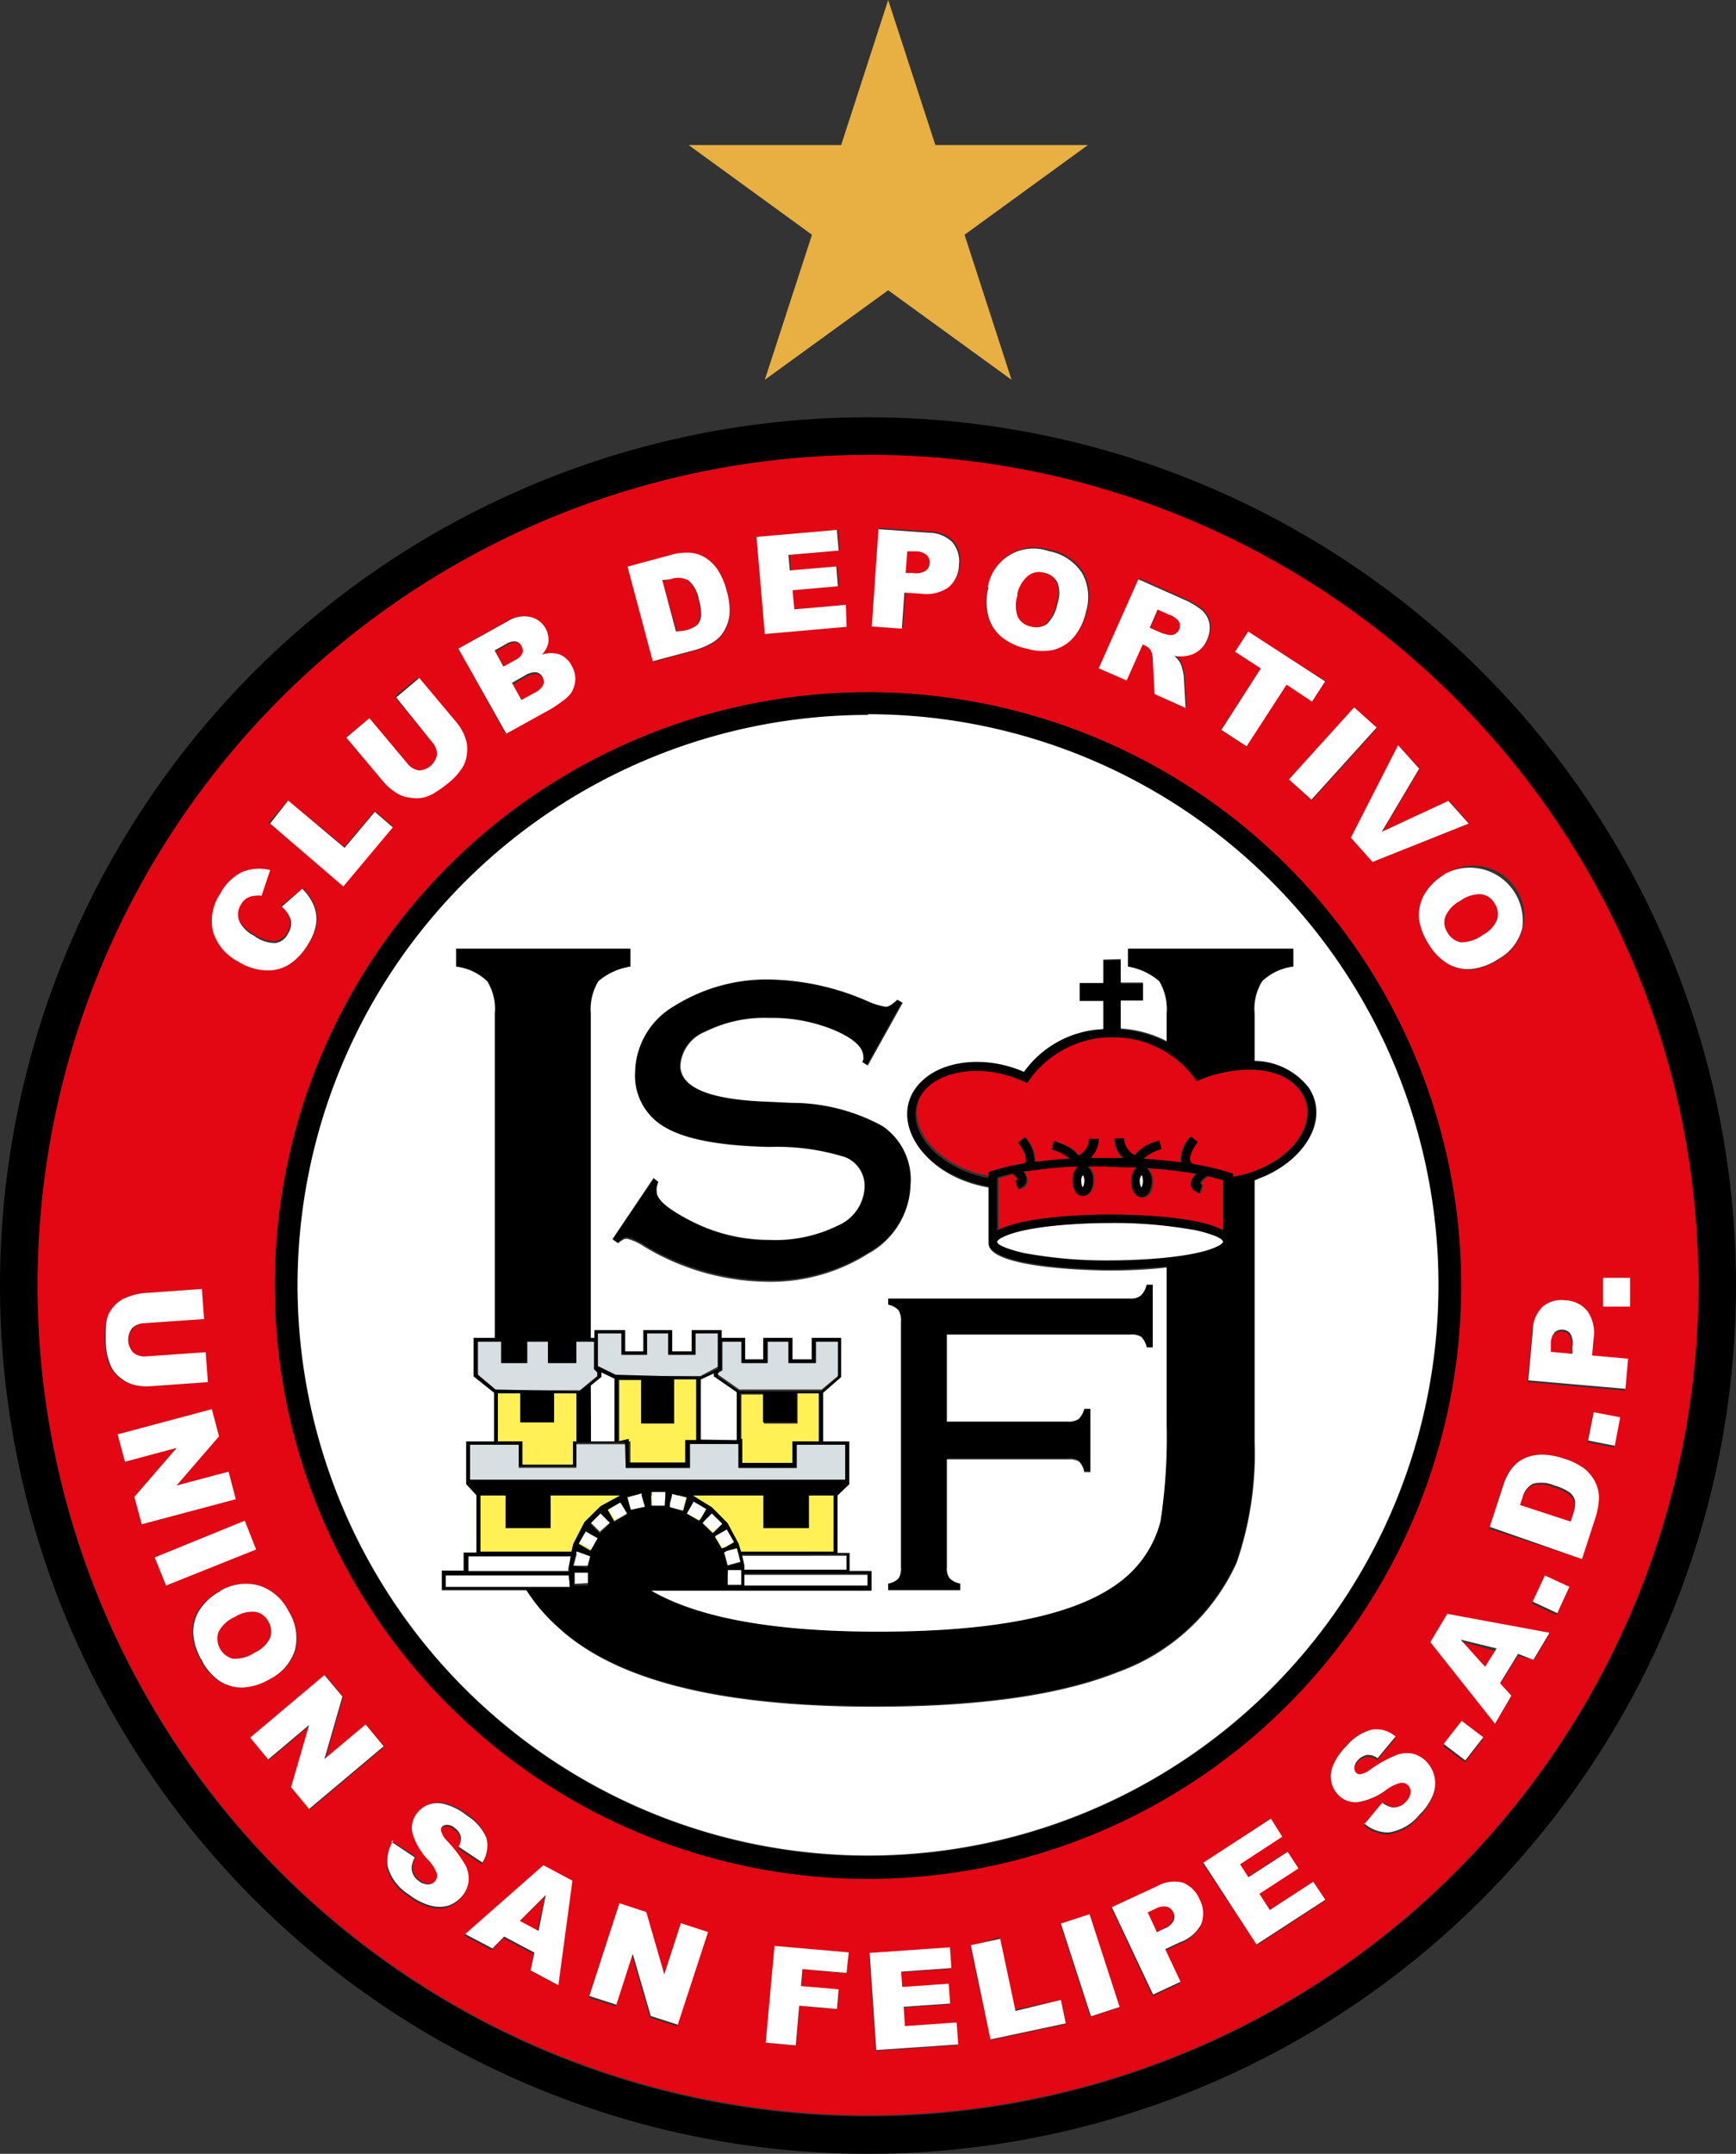
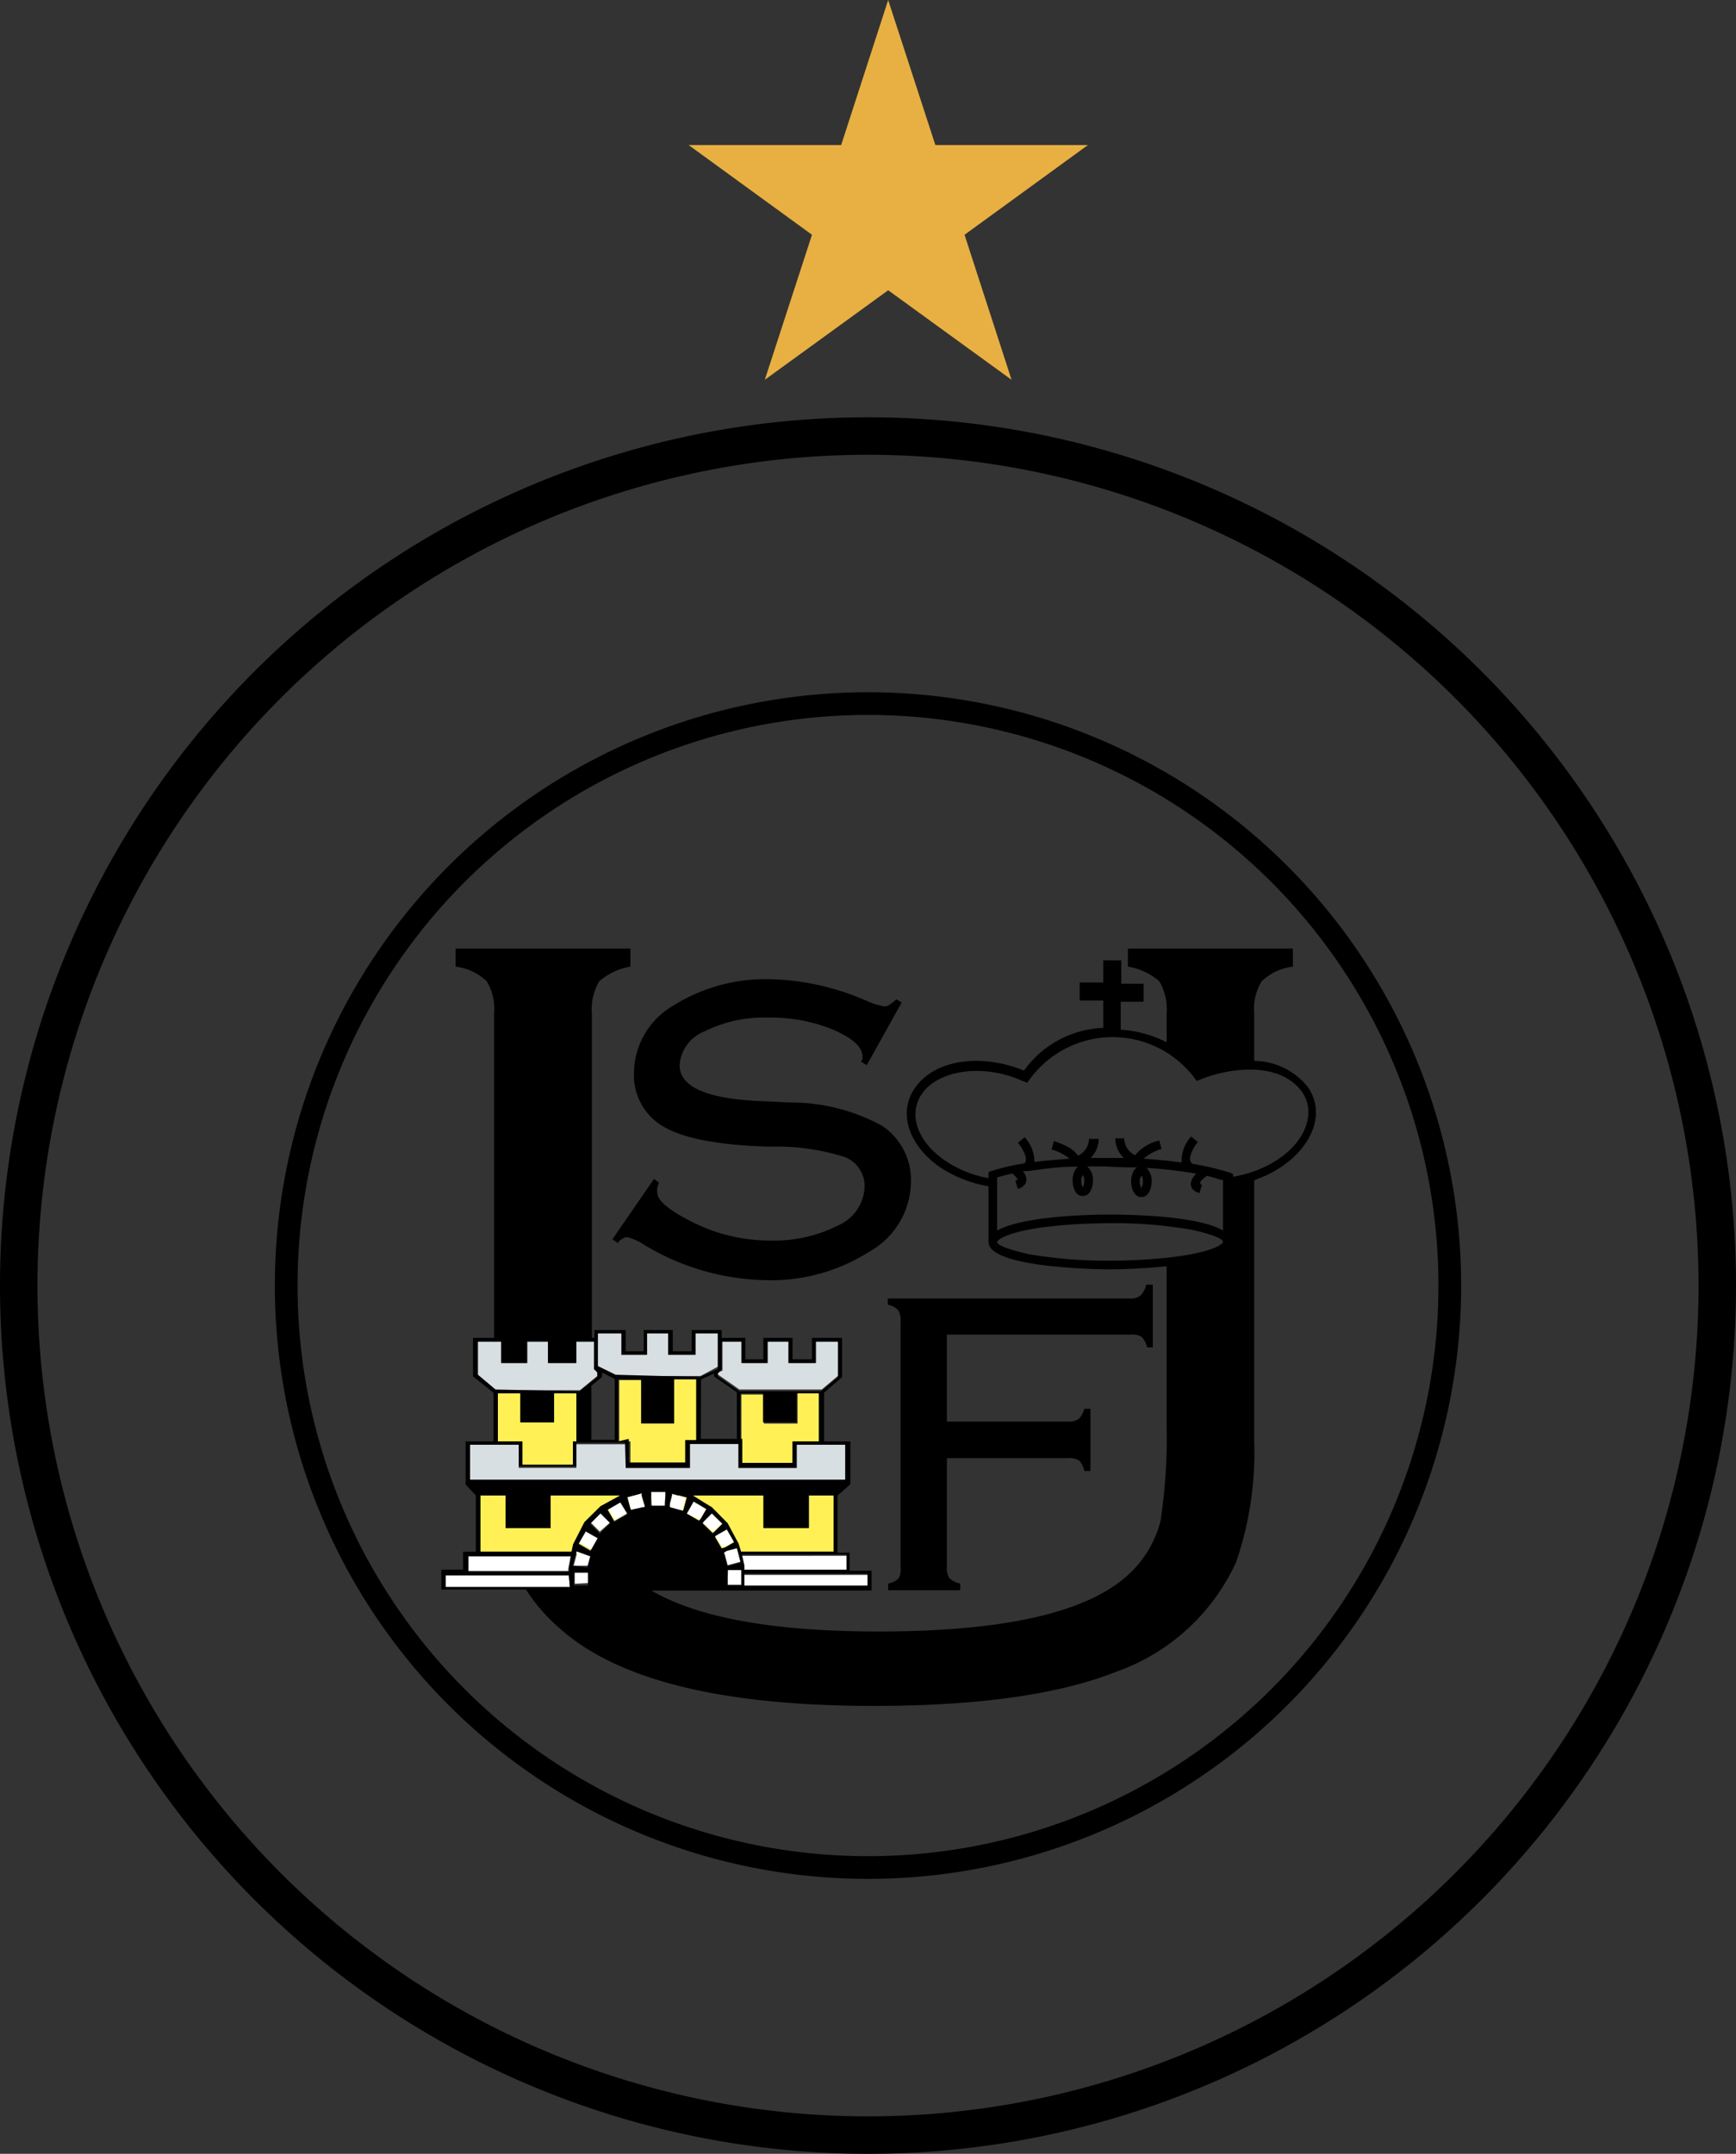
<svg xmlns="http://www.w3.org/2000/svg" viewBox="0 0 96.38 119.54">
  <rect x="0" y="0" width="96.38" height="119.54" fill="#333333" stroke="none" />
  <defs>
    <style>.cls-1{fill:#fff155;}.cls-2{fill:#d8dfe3;}.cls-3{fill:#e30613;}.cls-4{fill:#fff;}.cls-5{fill:#e8b042;}</style>
  </defs>
  <g id="Capa_2" data-name="Capa 2">
    <g id="Capa_1-2" data-name="Capa 1">
      <path class="cls-1" d="M26.67,83h1.4v1.81h2.5V83h3.87l-1.1.6-.89.88-.63,1.23-.08.41H26.67Zm8.49,0h.46l.17.63-.8.17-.19-.7Zm1,0h.82v.43l0,.12h-.79Zm1.16,0h.43l.39.11-.2.74-.74-.2v-.19Zm1.16,0h3.94v1.81h2.5V83h1.4v3.12H41.14L41,85.67l-.63-1.11-.88-.89ZM41,86.24h-.79l0-.06.17-.1.56-.15Zm-1,0H33l0-.09.45-.91.56-.56,1.08-.63.93-.27.8,0,1,.28,1,.57.6.6.52.91Zm-7.4,0H32l0-.14ZM35,80h-.62v-3.4H35.6V79h1.82V76.55h1.27v3.38h-.61v1.33H35Zm6.16,0v-2.6h1.25v1.61h1.87V77.33h1.25V80H44v1.29h-2.8V79.93ZM27.64,80V77.33h1.25v1.61h1.87V77.33H32V80h-.19v1.31H29V80Zm6.8,3.34.35.6,0,.08-.69.4-.39-.67Zm-1.1.61.54.54L33.3,85l-.54-.54Zm-.82,1,.67.38-.41.72-.67-.39Zm7.21.29.6-.34.41.71-.49.28-.2.06-.38-.65Zm-.67-.79.46-.46.58.58-.51.5-.05,0L39,84.54Zm.14-.68-.32.55-.09.09L38.11,84l.38-.67Z" />
      <path class="cls-2" d="M34.74,80.16v1.31H38.3V80.14H41v1.33h3.23V80.18h2.7v1.95H26.1V80.18h2.7v1.29H32V80.16Zm-2.54-3H27.54l-1-.84V74.46h1.31v1.19h1.43V74.46h1.18v1.19h1.51V74.46h1V76l.21.1v.25Zm6.69-.79H34.2l-1-.49V74H34.5v1.19h1.42V74H37.1v1.19h1.51V74h1.25v1.85Zm1-.2.22-.1V74.46h1.09v1.19h1.43V74.46h1.17v1.19h1.51V74.46h1.25v1.87l-.94.79H41.05l-1.2-.84Z" />
-       <path class="cls-3" d="M87.26,75.24l-1.2-.11,0-.48a.92.92,0,0,1,.23-.62.6.6,0,0,1,.45-.13.53.53,0,0,1,.41.23,1.06,1.06,0,0,1,.11.7Zm-2.91,8.4.13-.4a1.18,1.18,0,0,1,.59-.79,1.81,1.81,0,0,1,1.2.1,2.54,2.54,0,0,1,.86.41.82.82,0,0,1,.28.45,2,2,0,0,1-.12.75l-.13.39Zm-1.28,8-.61,1L81.1,91.1ZM64.2,107.22l-.51-1.1.43-.2a.9.9,0,0,1,.66-.11.66.66,0,0,1,.34.32.55.55,0,0,1,0,.47,1,1,0,0,1-.55.44Zm-34.38,0-1-.55,1.44-1.44ZM13,89.76a1.85,1.85,0,0,1,1.18-.3,1,1,0,0,1,.71.54,1.08,1.08,0,0,1,.1.9,1.7,1.7,0,0,1-.83.81,2,2,0,0,1-1.24.35,1,1,0,0,1-.71-.56,1,1,0,0,1-.09-.9,1.84,1.84,0,0,1,.88-.84M81.07,50a1.83,1.83,0,0,1,1.17-.37,1,1,0,0,1,.73.5,1.06,1.06,0,0,1,.15.9,1.66,1.66,0,0,1-.78.85,2.05,2.05,0,0,1-1.23.42,1.05,1.05,0,0,1-.74-.53,1,1,0,0,1-.13-.89,1.78,1.78,0,0,1,.83-.88M63.85,34.84l.45-1,.67.3a1,1,0,0,1,.52.38.52.52,0,0,1,0,.44.49.49,0,0,1-.23.24.45.45,0,0,1-.32.05,3.46,3.46,0,0,1-.43-.11ZM56.47,33a1.82,1.82,0,0,1,.58-1.07,1,1,0,0,1,.88-.15,1.05,1.05,0,0,1,.73.54,1.71,1.71,0,0,1,0,1.16,2.1,2.1,0,0,1-.59,1.15,1,1,0,0,1-.9.13,1,1,0,0,1-.72-.54,1.83,1.83,0,0,1,0-1.22m-6.18-1.2.09-1.21.48,0a.88.88,0,0,1,.62.23.54.54,0,0,1,.14.44.55.55,0,0,1-.22.42,1.11,1.11,0,0,1-.7.12Zm-13.49.46.4-.11a1.22,1.22,0,0,1,1,.06,1.82,1.82,0,0,1,.58,1.07,2.6,2.6,0,0,1,.12.94.84.84,0,0,1-.23.48A1.73,1.73,0,0,1,38,35l-.4.11ZM29,38.91,28.45,38l.74-.42a1,1,0,0,1,.61-.17.51.51,0,0,1,.34.25.52.52,0,0,1,.05.45,1,1,0,0,1-.46.43Zm-1-1.85-.49-.9.64-.36a.82.82,0,0,1,.53-.14.53.53,0,0,1,.37.66.77.77,0,0,1-.41.38Zm35,28a1.2,1.2,0,0,0-.12.55c0,.33.14.86.57.86s.57-.53.57-.86a1,1,0,0,0-.29-.76,22.75,22.75,0,0,1,2.76.33.86.86,0,0,0-.13.14.54.54,0,0,0,.31.93l.14-.46c-.19-.06-.1-.24.28-.5.43.1.73.18.89.23V68.3c-1.46-.85-5.78-.89-6.27-.89-1.48,0-4.65.12-6.1.8l-.17.09V65.39c.15,0,.43-.13.84-.22a1.12,1.12,0,0,1,.3.33.34.34,0,0,1-.13.07l.14.46c.64-.19.52-.66.28-1a2.86,2.86,0,0,0,.35-.06c.69-.1,1.59-.19,2.71-.24a.73.73,0,0,0-.18.22,1.24,1.24,0,0,0-.13.55c0,.33.15.86.57.86s.57-.53.57-.86a1,1,0,0,0-.32-.78c.33,0,.68,0,1,0,.62,0,1.19,0,1.72,0a.69.69,0,0,0-.21.24m-8,.32a6.32,6.32,0,0,1-1.51-.47c-2.23-1-3.07-2.91-2.2-4.19S54.56,59,56.78,60l.26.12a5.26,5.26,0,0,1,4.73-2.53A5.32,5.32,0,0,1,66.45,60c1.52-.69,4.54-1.19,5.78.64.87,1.29,0,3.18-2.19,4.2a6.63,6.63,0,0,1-1.66.49v-.17a14,14,0,0,0-2.22-.54c-.44-.24.15-1.07.27-1.22l-.37-.3a2,2,0,0,0-.53,1.44c-.61-.08-1.31-.16-2.11-.21a2.63,2.63,0,0,1,1-.54l-.13-.46a2.37,2.37,0,0,0-1.34.81,1.08,1.08,0,0,1-.61-.94h-.49a1.48,1.48,0,0,0,.48,1.09l-.94,0h-.91A1.51,1.51,0,0,0,61,63.21h-.48a1.06,1.06,0,0,1-.61.93,1.67,1.67,0,0,0-.67-.54,4.67,4.67,0,0,0-.68-.27l-.12.47a2.6,2.6,0,0,1,1,.52c-.75,0-1.39.1-1.95.17a1.92,1.92,0,0,0-.39-1.17,2.12,2.12,0,0,0-.15-.2l-.37.3c.18.23.6.87.36,1.15a11,11,0,0,0-2,.48Zm-6.69-40.1A46.11,46.11,0,1,1,2.08,71.35a46.11,46.11,0,0,1,46.11-46.1m0,13.17A32.93,32.93,0,1,0,81.12,71.35,32.93,32.93,0,0,0,48.19,38.42M84.81,76.71l5.39.47.15-1.67-2-.18.08-.91a2.12,2.12,0,0,0-.33-1.54,1.92,1.92,0,0,0-2.5-.26,1.88,1.88,0,0,0-.54,1.32Zm3.32,3.34,1.48.29.3-1.58-1.47-.28Zm-5.46,4.8,5.14,1.67.77-2.36a4.08,4.08,0,0,0,.17-1,1.89,1.89,0,0,0-.18-.85,2.27,2.27,0,0,0-.59-.77,3.72,3.72,0,0,0-1.22-.6,4.25,4.25,0,0,0-1-.2,2.46,2.46,0,0,0-1,.14,1.9,1.9,0,0,0-.78.54,2.91,2.91,0,0,0-.55,1.06ZM85.05,89l1.37.64.67-1.45-1.36-.64Zm-.79,2.9.9.23.9-1.5-5.68-1.05-.94,1.57L83,95.67l.88-1.46-.63-.69Zm-4.14,5,1.21.91,1-1.28-1.2-.9Zm-4.41,4.4a2,2,0,0,0,1.38.51,2.71,2.71,0,0,0,1.71-1,3.24,3.24,0,0,0,.74-1.09,1.78,1.78,0,0,0,.08-1,1.72,1.72,0,0,0-.49-.87,1.52,1.52,0,0,0-.73-.41,1.68,1.68,0,0,0-.9.08,7,7,0,0,0-1.44.8,1.21,1.21,0,0,1-.53.26.3.3,0,0,1-.25-.07.41.41,0,0,1-.11-.32.68.68,0,0,1,.21-.4.88.88,0,0,1,.51-.28.86.86,0,0,1,.57.18l1-1.2A1.62,1.62,0,0,0,76.15,96a2.68,2.68,0,0,0-1.38.87A3.46,3.46,0,0,0,74,98a1.59,1.59,0,0,0-.08.93,1.49,1.49,0,0,0,.39.72,1.33,1.33,0,0,0,1.08.38A3.53,3.53,0,0,0,77,99.33a2.21,2.21,0,0,1,.82-.4.54.54,0,0,1,.4.13.53.53,0,0,1,.14.41.83.83,0,0,1-.26.52.87.87,0,0,1-.75.3,1.12,1.12,0,0,1-.56-.26Zm-8.93,2.12,3,4.54,3.81-2.48-.66-1L70.46,106l-.58-.9,2.18-1.41-.6-.92-2.18,1.41-.47-.72,2.35-1.52-.63-1Zm-5.08,2.47,2.29,4.9,1.52-.71-.85-1.81.83-.39a2.12,2.12,0,0,0,1.17-1,1.66,1.66,0,0,0-.09-1.37,1.69,1.69,0,0,0-.93-.93,1.92,1.92,0,0,0-1.42.19Zm-2.83.91,1.67,5.15,1.59-.52-1.67-5.14Zm-5,1.2L55,113.23l4.19-.89L58.9,111l-2.56.54-.85-4Zm-5.62.43.37,5.4,4.55-.32-.09-1.22-2.87.2-.07-1.06,2.58-.19-.08-1.1-2.58.18-.06-.85,2.79-.2-.08-1.15ZM43,108l-.47,5.39,1.67.15.19-2.2,2.1.18.09-1.09-2.09-.18.08-.94,2.45.21.1-1.16Zm-8.65-2.28-1.67,5.15,1.5.48.91-2.82,1,3.45,1.5.48,1.68-5.14-1.51-.49-.92,2.84-1-3.46Zm-4.72,2.74-.18.92,1.54.82.75-5.73-1.61-.86-4.34,3.82,1.51.8.65-.66Zm-7.82-6.23a2.11,2.11,0,0,0-.33,1.44,2.7,2.7,0,0,0,1.2,1.58,3.38,3.38,0,0,0,1.18.6,1.83,1.83,0,0,0,1,0,1.78,1.78,0,0,0,.81-.59,1.61,1.61,0,0,0,.31-.77,1.81,1.81,0,0,0-.19-.9,7.36,7.36,0,0,0-1-1.32,1.17,1.17,0,0,1-.32-.5.27.27,0,0,1,0-.25.34.34,0,0,1,.3-.15.6.6,0,0,1,.42.16.73.73,0,0,1,.23,1.06l1.32.87A1.7,1.7,0,0,0,27,102a2.7,2.7,0,0,0-1-1.26,3.37,3.37,0,0,0-1.19-.63,1.54,1.54,0,0,0-.93,0,1.38,1.38,0,0,0-.67.49,1.31,1.31,0,0,0-.25,1.11,3.63,3.63,0,0,0,.86,1.47,2.08,2.08,0,0,1,.49.76.51.51,0,0,1-.08.41.5.5,0,0,1-.39.2.85.85,0,0,1-.54-.2.88.88,0,0,1-.39-.7,1.31,1.31,0,0,1,.18-.6ZM18.07,93l-4.14,3.47,1,1.21,2.27-1.91-1,3.45,1,1.21,4.14-3.48-1-1.21-2.29,1.92,1-3.47ZM12.22,88.3A3.13,3.13,0,0,0,11,89.39a2.32,2.32,0,0,0-.33,1.3,3.41,3.41,0,0,0,.48,1.47,3.06,3.06,0,0,0,1,1.15,2.3,2.3,0,0,0,1.27.35A3.3,3.3,0,0,0,15,93.18a2.73,2.73,0,0,0,1.42-1.62A2.8,2.8,0,0,0,16,89.39,2.74,2.74,0,0,0,14.38,88a2.78,2.78,0,0,0-2.16.35m1.37-3.9-5,2L9.21,88l5-2Zm-1.83-6.19L6.53,79.62l.41,1.51,2.87-.77L7.46,83.08l.41,1.53,5.22-1.4-.4-1.53-2.89.77,2.36-2.73Zm-.34-3.16-3.29.23a1,1,0,0,1-.71-.2,1.05,1.05,0,0,1-.09-1.35A1,1,0,0,1,8,73.44l3.29-.23-.12-1.67L8,71.77a3.23,3.23,0,0,0-.91.22,1.73,1.73,0,0,0-.59.39A2.06,2.06,0,0,0,6,73a2.26,2.26,0,0,0-.16.79,6.3,6.3,0,0,0,0,.87,3.42,3.42,0,0,0,.26,1.15,2,2,0,0,0,.5.64,2,2,0,0,0,.77.41,2.8,2.8,0,0,0,.92.09l3.21-.23ZM80.19,48.53a3.2,3.2,0,0,0-1.14,1.15A2.4,2.4,0,0,0,78.78,51a3.5,3.5,0,0,0,.56,1.43,3.08,3.08,0,0,0,1.08,1.1,2.26,2.26,0,0,0,1.29.28,3.34,3.34,0,0,0,1.49-.55,2.71,2.71,0,0,0,1.33-1.7,2.81,2.81,0,0,0-4.34-3m-2.55-7.17L75,46.5l1.21,1.34,5.36-2.13-1.13-1.26-3.7,1.72,2.08-3.51Zm-2.44-2.1-3.62,4,1.25,1.13,3.62-4Zm-5.88-4.21-.72,1.12L70,37.1l-2.22,3.42,1.4.91L71.43,38l1.43.93.73-1.12Zm-8.3,2,1.53.68.89-2,.13.06a.75.75,0,0,1,.33.28,1.27,1.27,0,0,1,.1.5l.15,1.87,1.72.77-.1-1.75a2.57,2.57,0,0,0-.08-.41,1.82,1.82,0,0,0-.13-.37,1.71,1.71,0,0,0-.31-.35,2.36,2.36,0,0,0,.62,0,1.47,1.47,0,0,0,.7-.27,1.49,1.49,0,0,0,.49-.63,1.56,1.56,0,0,0,.13-.91,1.36,1.36,0,0,0-.4-.72,4.3,4.3,0,0,0-1-.6l-2.54-1.13Zm-6.17-4.5a3.11,3.11,0,0,0,0,1.63,2.27,2.27,0,0,0,.72,1.12A3.32,3.32,0,0,0,57,36a3,3,0,0,0,1.54,0,2.22,2.22,0,0,0,1.12-.69,3.24,3.24,0,0,0,.69-1.43,2.72,2.72,0,0,0-.22-2.15,2.81,2.81,0,0,0-1.84-1.21,2.57,2.57,0,0,0-3.39,2m-6.07-3.22-.38,5.4,1.68.12.14-2,.91.06a2.17,2.17,0,0,0,1.54-.35,1.69,1.69,0,0,0,.58-1.25,1.66,1.66,0,0,0-.37-1.26,1.92,1.92,0,0,0-1.32-.52ZM42,29.8l.47,5.39,4.54-.4-.11-1.22-2.86.25L44,32.76l2.58-.22-.09-1.1-2.58.22-.08-.85,2.79-.25-.1-1.15Zm-7.14,1.71,1.4,5.22,2.4-.64a4.14,4.14,0,0,0,.92-.4,1.8,1.8,0,0,0,.62-.61,2.34,2.34,0,0,0,.32-.92,3.75,3.75,0,0,0-.16-1.35,3.81,3.81,0,0,0-.4-1,2.27,2.27,0,0,0-.64-.73,1.88,1.88,0,0,0-.87-.36,2.91,2.91,0,0,0-1.19.12ZM25.45,36l2.62,4.73,2.53-1.4c.1-.06.31-.2.62-.43a1.86,1.86,0,0,0,.47-.46,1.58,1.58,0,0,0,.21-.73,1.48,1.48,0,0,0-.2-.75,1.36,1.36,0,0,0-.66-.62,1.48,1.48,0,0,0-1,0,1.54,1.54,0,0,0,.34-.6,1.29,1.29,0,0,0-1-1.5,1.67,1.67,0,0,0-1.24.24Zm-3.54,2.66L24,41.21a.92.92,0,0,1,.26.68,1,1,0,0,1-1,.87.92.92,0,0,1-.63-.37L20.5,39.86l-1.28,1.08,2.07,2.46a2.84,2.84,0,0,0,.7.6,1.58,1.58,0,0,0,.68.25,1.84,1.84,0,0,0,.74,0,2.21,2.21,0,0,0,.73-.33,6.06,6.06,0,0,0,.7-.51,3.45,3.45,0,0,0,.78-.89,1.87,1.87,0,0,0,.22-.78,1.84,1.84,0,0,0-.12-.87,2.76,2.76,0,0,0-.46-.79l-2.07-2.46Zm-7,7,4.14,3.48,2.75-3.28-1-.85-1.68,2L16,44.44Zm.69,4.62a1.66,1.66,0,0,1,.49.71,1,1,0,0,1-.14.76,1,1,0,0,1-.68.49,2.08,2.08,0,0,1-1.2-.4,1.91,1.91,0,0,1-.79-.75,1.07,1.07,0,0,1,.38-1.32.91.91,0,0,1,.43-.14,1.21,1.21,0,0,1,.39,0L15,48.29a2.47,2.47,0,0,0-1.54.09,2.8,2.8,0,0,0-1.18,1.17,2.75,2.75,0,0,0-.43,2.1,2.84,2.84,0,0,0,1.4,1.68,3.13,3.13,0,0,0,1.63.5,2.29,2.29,0,0,0,1.27-.36,3.48,3.48,0,0,0,1-1.11,2.89,2.89,0,0,0,.44-1.13,2,2,0,0,0-.13-1,2.83,2.83,0,0,0-.64-.93ZM89,72.52l1.5,0,0-1.6-1.5,0Z" />
-       <path class="cls-4" d="M31.69,86.35l-.14.7v.14H26v-.84Zm-.11,1.06.06.66h-6.9v-.66Zm9.75,0h6.84v.66H41.33Zm0-.22v-.26l-.14-.58H47v.84Zm-4.17-3.71.12-.46,0-.11.4.11.39.11-.2.74-.74-.2Zm-1-.68h.82v.65l0,.12h-.79V82.8Zm-1.13,1-.19-.7.36-.1.43-.12,0,.12.17.63Zm-.55-.51.35.6,0,.08-.69.4-.39-.67Zm-1.1.61.54.54L33.3,85l-.54-.54Zm-.82,1,.67.38-.41.72-.67-.39Zm.08,2-.79,0,.21-.8.75.2Zm-.73,1,0-.75.77,0,0,.71Zm8.51-.82h.73V88h-.77Zm-.05-1.06.56-.15.21.8-.74.2-.2-.75Zm-.6-.85.6-.34.41.71-.49.28-.2.06-.38-.65Zm-.67-.79.46-.46.58.58-.51.5-.05,0L39,84.54Zm.14-.68-.32.55-.09.09L38.11,84l.38-.67Z" />
+       <path class="cls-4" d="M31.69,86.35l-.14.7v.14H26v-.84Zm-.11,1.06.06.66h-6.9v-.66Zm9.75,0h6.84v.66H41.33Zm0-.22v-.26l-.14-.58H47v.84Zm-4.17-3.71.12-.46,0-.11.4.11.39.11-.2.74-.74-.2Zm-1-.68h.82v.65l0,.12h-.79Zm-1.13,1-.19-.7.36-.1.43-.12,0,.12.17.63Zm-.55-.51.35.6,0,.08-.69.4-.39-.67Zm-1.1.61.54.54L33.3,85l-.54-.54Zm-.82,1,.67.38-.41.72-.67-.39Zm.08,2-.79,0,.21-.8.75.2Zm-.73,1,0-.75.77,0,0,.71Zm8.51-.82h.73V88h-.77Zm-.05-1.06.56-.15.21.8-.74.2-.2-.75Zm-.6-.85.6-.34.41.71-.49.28-.2.06-.38-.65Zm-.67-.79.46-.46.58.58-.51.5-.05,0L39,84.54Zm.14-.68-.32.55-.09.09L38.11,84l.38-.67Z" />
      <path d="M52.57,87a1,1,0,0,0,.14.59,1.18,1.18,0,0,0,.6.3v.37h-4v-.37a1.07,1.07,0,0,0,.57-.28A1,1,0,0,0,50,87V73.34a1.08,1.08,0,0,0-.14-.63,1.15,1.15,0,0,0-.57-.3v-.34H62.73a.87.87,0,0,0,.58-.16,1.22,1.22,0,0,0,.33-.61H64v3.48h-.32a1.17,1.17,0,0,0-.3-.58,1,1,0,0,0-.6-.13H52.57V78.9h6.7a1,1,0,0,0,.61-.14,1.24,1.24,0,0,0,.32-.57h.34v3.45H60.2a1.18,1.18,0,0,0-.29-.58,1,1,0,0,0-.61-.13H52.57ZM34.32,69,34,68.78l2.31-3.35.27.21a2.43,2.43,0,0,0-.09.3,1.29,1.29,0,0,0,0,.25c0,.44.66,1,2,1.66a9.47,9.47,0,0,0,4.25,1A7.84,7.84,0,0,0,46.56,68,2.43,2.43,0,0,0,48,65.88a1.72,1.72,0,0,0-1.12-1.67,12.69,12.69,0,0,0-4.2-.57q-4.09-.12-5.79-1.08a3.28,3.28,0,0,1-1.69-3.07,4.35,4.35,0,0,1,2.17-3.67,9.65,9.65,0,0,1,5.52-1.47,14.13,14.13,0,0,1,5.16,1.17,4.24,4.24,0,0,0,1.06.34.5.5,0,0,0,.28-.1,2,2,0,0,0,.37-.3l.3.18-1.94,3.48-.31-.19.07-.14a.5.5,0,0,0,0-.16c0-.53-.54-1-1.6-1.47a9,9,0,0,0-3.6-.68,7.37,7.37,0,0,0-3.56.76,2.18,2.18,0,0,0-1.39,1.88c0,1.22,1.55,1.89,4.67,2l1.48.07A10.53,10.53,0,0,1,49,62.5a3.62,3.62,0,0,1,1.57,3.2,4.5,4.5,0,0,1-2.34,3.79,10.14,10.14,0,0,1-5.75,1.56,13.49,13.49,0,0,1-6.68-1.94,3.45,3.45,0,0,0-.9-.43.5.5,0,0,0-.21,0,1.79,1.79,0,0,0-.35.23m-1.51,8v3h1.3V76.53l-.71-.35v.25Zm6.39,6.85-.71-.42-.38.67.68.39.09-.09Zm-.14.68-.07.1.55.55.05,0,.51-.5L39.52,84Zm.67.79-.06.06.38.65.2-.06.49-.28-.41-.71Zm.6.85-.17.1.2.75.74-.2-.21-.8Zm.05,1.06,0,.82h.77v-.82ZM31.87,88h.77l0-.71-.77,0Zm.73-1,.17-.62L32,86.1l-.21.8Zm-.08-2-.41.71.67.39.41-.72Zm.82-1-.58.58.54.54.58-.58Zm1.1-.61-.71.41.38.67.7-.4,0-.08Zm-1.59,5v-.18l0-1.19Zm7-12.16v.15l1.2.84h4.53l.94-.79V74.46H45.27v1.19h-1.5V74.46H42.59v1.19H41.16V74.46H40.07V76Zm-1,.2,1-.45V74H38.61v1.19H37.1V74H35.92v1.19H34.5V74H33.18v1.81l1,.49Zm-6.69.79,1-.79v-.25L33,76V74.46h-1v1.19H30.42V74.46H29.25v1.19H27.82V74.46H26.51v1.82l1,.84ZM27.64,80H29v1.29h2.81V80H32V77.33H30.76v1.61H28.89V77.33H27.64Zm3.94,7.44H24.74v.66h6.9Zm.11-1.06H26v.84h5.6v-.14ZM34.44,83H30.57v1.81h-2.5V83h-1.4v3.12h5.06l.09-.41.63-1.23.89-.88Zm1.18,0,0-.12-.43.12-.36.1.19.7.8-.17Zm1.32,0V82.8h-.82v.77h.79l0-.12Zm.77,0-.4-.11,0,.11-.12.46v.19l.74.2.2-.74Zm3.43,3.12h5.14V83h-1.4v1.81h-2.5V83H38.44l1.08.65.88.89L41,85.67Zm.18,1H47v-.84H41.19l.13.58Zm0,.88h6.85v-.66H41.32Zm-.21-8.14h.1v1.33H44V80h1.46V77.33H44.23v1.61H42.36V77.33H41.11Zm-2.2,0h2V77.27l-1.27-.88v-.16l-.72.33Zm-4,0v1.31h3.13V79.93h.61V76.55H37.42V79H35.6V76.55H34.32V80Zm-.21.21H32v1.31H28.8V80.18H26.09v1.95H46.93V80.18h-2.7v1.29H41V80.14H38.3v1.33H34.74ZM63.37,65.93a.75.75,0,0,0,.08-.35.88.88,0,0,0-.06-.33.43.43,0,0,0-.11.33.66.66,0,0,0,.07.32Zm-.45-.9a.6.6,0,0,1,.21-.24c-.53,0-1.1,0-1.71-.05l-1.06,0a1,1,0,0,1,.32.78c0,.33-.14.86-.57.86s-.56-.53-.56-.86a1.2,1.2,0,0,1,.12-.55.73.73,0,0,1,.18-.22c-1.12,0-2,.14-2.71.24a2.67,2.67,0,0,1-.35,0c.24.31.36.78-.28,1l-.14-.46a.34.34,0,0,0,.13-.07,1.12,1.12,0,0,0-.3-.33c-.41.09-.68.17-.84.22V68.3l.17-.09c1.45-.68,4.62-.8,6.1-.8.49,0,4.81,0,6.27.89V65.49c-.16,0-.46-.13-.89-.23-.38.26-.47.44-.28.5l-.14.46c-.64-.2-.52-.67-.31-.93l.13-.15a25,25,0,0,0-2.76-.32,1,1,0,0,1,.29.76c0,.33-.15.86-.57.86s-.57-.53-.57-.86a1.2,1.2,0,0,1,.12-.55m-2.81.87a.69.69,0,0,0,.09-.36.66.66,0,0,0-.07-.32.44.44,0,0,0-.1.32.7.7,0,0,0,.07.33Zm-4.38,2.75c-.34.16-.37.27-.37.28,0,.29,1.56.63,1.71.67a25.78,25.78,0,0,0,4.56.37c1.39,0,4.53-.13,5.9-.76.34-.16.37-.27.37-.28,0-.29-1.55-.64-1.71-.67a24.86,24.86,0,0,0-4.56-.37c-1.39,0-4.53.12-5.9.76m-.85-3.3v-.3a11,11,0,0,1,2-.48c.25-.28-.18-.92-.36-1.15l.37-.3a1.58,1.58,0,0,1,.16.2,2,2,0,0,1,.38,1.17q.84-.1,1.95-.18a2.71,2.71,0,0,0-1-.51l.13-.47a4.81,4.81,0,0,1,.67.27,1.67,1.67,0,0,1,.67.54,1.06,1.06,0,0,0,.61-.93H61a1.51,1.51,0,0,1-.45,1.06h.91l.94,0a1.48,1.48,0,0,1-.48-1.09h.49a1.08,1.08,0,0,0,.61.94,2.39,2.39,0,0,1,1.34-.82l.13.47a2.63,2.63,0,0,0-1,.54c.8.05,1.51.13,2.11.21a2,2,0,0,1,.53-1.44l.37.3c-.12.15-.71,1-.27,1.22a14,14,0,0,1,2.22.54v.17a6.26,6.26,0,0,0,1.66-.5c2.22-1,3.06-2.9,2.19-4.19C71,58.8,68,59.3,66.44,60a5.69,5.69,0,0,0-9.4.09L56.78,60c-2.21-1-4.71-.61-5.61.73s0,3.18,2.2,4.19a6.32,6.32,0,0,0,1.51.47m6.37-12.09h1v1.3h1.24v1H62.22v1.55a6.44,6.44,0,0,1,2.55.7V56.25a3.05,3.05,0,0,0-.41-1.79,3.51,3.51,0,0,0-1.74-.81v-1h9.16v1a3,3,0,0,0-1.73.81,2.92,2.92,0,0,0-.42,1.79v2.63a3.86,3.86,0,0,1,3,1.48c1.13,1.68-.08,3.85-2.39,4.9l-.61.25V80a18.63,18.63,0,0,1-1,6.69,11.52,11.52,0,0,1-6.59,6.07c-3.26,1.3-7.77,1.92-13.52,1.92-8.6,0-14.43-1.48-17.62-4.46a9.72,9.72,0,0,1-1.7-2h-4.7v-1.1h1.21v-1h.71V83l-.57-.61V80h1.55V77.3l-1.14-.91V74.25h1.17v-18a2.93,2.93,0,0,0-.41-1.79,3,3,0,0,0-1.73-.81v-1H35v1a3.52,3.52,0,0,0-1.73.81,3.05,3.05,0,0,0-.41,1.79v18H33v-.43h1.74V75h1V73.82h1.61V75H38.4V73.82h1.67v.43h1.31v1.19h1V74.25H44v1.19h1.08V74.25h1.67v2.18l-1,.87V80h1.46v2.38L46.5,83v3.18h.67v1h1.22v1.1H36.17c2.57,1.5,6.77,2.27,12.59,2.27,7.21,0,11.92-1.11,14.14-3.4a6.09,6.09,0,0,0,1.53-2.73,30.94,30.94,0,0,0,.34-5.33V70.28c-1.46.15-2.87.17-3.14.17-.59,0-6.71-.07-6.75-1.51v-3.1a7,7,0,0,1-1.71-.52c-2.31-1-3.53-3.22-2.4-4.9s3.79-1.94,6.08-1a5.67,5.67,0,0,1,4.4-2.37V55.53H59.94v-1h1.31ZM48.19,39.68A31.67,31.67,0,1,0,79.86,71.35,31.67,31.67,0,0,0,48.19,39.68m0-1.26A32.93,32.93,0,1,1,15.26,71.35,32.93,32.93,0,0,1,48.19,38.42M96.38,71.35A48.19,48.19,0,1,1,48.19,23.16,48.19,48.19,0,0,1,96.38,71.35M48.19,25.24A46.11,46.11,0,1,0,94.3,71.35,46.12,46.12,0,0,0,48.19,25.24" />
-       <path class="cls-4" d="M60.11,65.9a.8.8,0,0,1-.08-.36.44.44,0,0,1,.1-.32.66.66,0,0,1,.07.32.69.69,0,0,1-.09.36m3.26,0a.65.65,0,0,1-.09-.35.43.43,0,0,1,.11-.33.88.88,0,0,1,.06.33.75.75,0,0,1-.08.35m-24.46,14V76.56l.72-.33v.16l1.27.88v2.66Zm-6.11-3,.59-.48v-.25l.72.35V80h-1.3c0-.28,0-.56,0-.85Zm22.93-8.26c1.37-.64,4.51-.76,5.9-.76a24.86,24.86,0,0,1,4.56.37c.16,0,1.71.37,1.71.67,0,0,0,.12-.37.28-1.37.63-4.51.75-5.9.75a24.86,24.86,0,0,1-4.56-.37c-.15,0-1.71-.37-1.71-.66,0,0,0-.12.37-.28m-7.54-29A31.67,31.67,0,1,1,16.52,71.35,31.67,31.67,0,0,1,48.19,39.68M61.25,53.26v1.3H59.94v1h1.31v1.56a5.69,5.69,0,0,0-4.4,2.37c-2.29-1-5-.63-6.08,1s.09,3.85,2.4,4.9a7,7,0,0,0,1.71.52v3.1c0,1.44,6.16,1.51,6.75,1.51.27,0,1.68,0,3.14-.17V79.1a30.94,30.94,0,0,1-.34,5.33,6.09,6.09,0,0,1-1.53,2.73c-2.22,2.29-6.93,3.4-14.14,3.4-5.82,0-10-.77-12.59-2.27H48.39v-1.1H47.17v-1H46.5V83l.65-.62V80H45.7V77.3l1-.87V74.25H45.06v1.19H44V74.25H42.37v1.19h-1V74.25h-1.3v-.43H38.4V75H37.32V73.82H35.71V75h-1V73.82H33v.43H32.8v-18a3,3,0,0,1,.42-1.79A3.52,3.52,0,0,1,35,53.65v-1H25.32v1a3,3,0,0,1,1.73.81,2.9,2.9,0,0,1,.42,1.79v18H26.29v2.14l1.14.91V80H25.88v2.37l.57.62v3.18h-.71v1H24.53v1.1h4.7a9.72,9.72,0,0,0,1.7,2c3.19,3,9,4.46,17.62,4.46,5.75,0,10.26-.62,13.52-1.92a11.52,11.52,0,0,0,6.59-6.07,18.63,18.63,0,0,0,1-6.69V65.51l.61-.25c2.31-1.05,3.52-3.22,2.39-4.9a3.86,3.86,0,0,0-3-1.48V56.25a2.9,2.9,0,0,1,.42-1.79,3,3,0,0,1,1.73-.81v-1H62.62v1a3.51,3.51,0,0,1,1.74.81,3.05,3.05,0,0,1,.41,1.79v1.53a6.44,6.44,0,0,0-2.55-.7V55.53h1.24v-1H62.22v-1.3ZM34.32,69a2.21,2.21,0,0,1,.34-.23.54.54,0,0,1,.22,0,3.3,3.3,0,0,1,.9.43,13.49,13.49,0,0,0,6.68,1.94,10.14,10.14,0,0,0,5.75-1.56,4.5,4.5,0,0,0,2.34-3.79A3.6,3.6,0,0,0,49,62.5a10.53,10.53,0,0,0-5.07-1.29l-1.48-.07c-3.12-.13-4.67-.8-4.67-2a2.18,2.18,0,0,1,1.39-1.88,7.37,7.37,0,0,1,3.56-.76,9,9,0,0,1,3.6.68c1.06.46,1.6.94,1.6,1.47a.37.37,0,0,1,0,.16.53.53,0,0,1-.06.13l.31.2,1.94-3.48-.3-.18a2,2,0,0,1-.37.3.53.53,0,0,1-.28.1,4.24,4.24,0,0,1-1.06-.34,14.13,14.13,0,0,0-5.16-1.17,9.65,9.65,0,0,0-5.52,1.47,4.34,4.34,0,0,0-2.17,3.67,3.28,3.28,0,0,0,1.69,3.07q1.7,1,5.79,1.08a12.69,12.69,0,0,1,4.2.57A1.72,1.72,0,0,1,48,65.88,2.43,2.43,0,0,1,46.56,68a7.84,7.84,0,0,1-3.85.81,9.47,9.47,0,0,1-4.25-1c-1.33-.67-2-1.22-2-1.66a1.29,1.29,0,0,1,0-.25,3.19,3.19,0,0,1,.09-.31l-.27-.21L34,68.78ZM52.57,87v-6H59.3a1,1,0,0,1,.61.13,1.14,1.14,0,0,1,.29.58h.34V78.19H60.2a1.24,1.24,0,0,1-.32.57,1,1,0,0,1-.61.14h-6.7V74.07H62.76a1,1,0,0,1,.6.13,1.17,1.17,0,0,1,.3.58H64V71.3h-.34a1.22,1.22,0,0,1-.33.61.87.87,0,0,1-.58.16H49.31v.34a1.15,1.15,0,0,1,.57.3,1.08,1.08,0,0,1,.14.63V87a1,1,0,0,1-.14.61,1.07,1.07,0,0,1-.57.28v.37h4v-.37a1.1,1.1,0,0,1-.59-.3.89.89,0,0,1-.15-.59M89,72.52l0-1.6,1.5,0,0,1.6ZM15.64,50.33l1.14-1a2.83,2.83,0,0,1,.64.93,2,2,0,0,1,.13,1,2.89,2.89,0,0,1-.44,1.13,3.33,3.33,0,0,1-1,1.1,2.22,2.22,0,0,1-1.27.37,3.13,3.13,0,0,1-1.63-.5,2.78,2.78,0,0,1-1.39-1.68,2.69,2.69,0,0,1,.42-2.1,2.75,2.75,0,0,1,1.18-1.17A2.47,2.47,0,0,1,15,48.29l-.48,1.43a1.21,1.21,0,0,0-.39,0,.91.91,0,0,0-.43.14.88.88,0,0,0-.32.34,1,1,0,0,0-.06,1,1.84,1.84,0,0,0,.79.74,1.94,1.94,0,0,0,1.2.4A.94.94,0,0,0,16,51.8a1,1,0,0,0,.14-.76,1.6,1.6,0,0,0-.49-.71M15,45.71,16,44.43l3.13,2.63,1.68-2,1,.86-2.75,3.28Zm7-7,1.28-1.08,2.07,2.47a2.76,2.76,0,0,1,.46.79,1.84,1.84,0,0,1,.12.87,1.87,1.87,0,0,1-.22.78,3.45,3.45,0,0,1-.78.89,7.53,7.53,0,0,1-.7.51,2.21,2.21,0,0,1-.73.33,1.84,1.84,0,0,1-.74,0A1.58,1.58,0,0,1,22,44a2.84,2.84,0,0,1-.7-.6l-2.07-2.46,1.28-1.08,2.12,2.53a1,1,0,0,0,.63.37,1.06,1.06,0,0,0,1-.87A1,1,0,0,0,24,41.2ZM25.45,36l2.74-1.52a1.68,1.68,0,0,1,1.24-.24,1.29,1.29,0,0,1,1,1.5,1.45,1.45,0,0,1-.34.59,1.58,1.58,0,0,1,1,0,1.34,1.34,0,0,1,.65.62,1.46,1.46,0,0,1,.2.75,1.58,1.58,0,0,1-.21.73,1.86,1.86,0,0,1-.47.46c-.31.23-.52.37-.62.43l-2.53,1.4Zm2.5,1,.64-.36a.77.77,0,0,0,.41-.38.47.47,0,0,0-.05-.41.44.44,0,0,0-.32-.25.82.82,0,0,0-.53.14l-.64.36Zm1,1.85.75-.41a1,1,0,0,0,.46-.43.52.52,0,0,0-.05-.45.48.48,0,0,0-.34-.25,1,1,0,0,0-.61.17l-.74.42Zm5.89-7.4,2.4-.65a3.06,3.06,0,0,1,1.19-.11,1.88,1.88,0,0,1,.87.36,2.27,2.27,0,0,1,.64.73,3.81,3.81,0,0,1,.4,1,3.75,3.75,0,0,1,.16,1.35,2.34,2.34,0,0,1-.32.92,1.8,1.8,0,0,1-.62.61,4.14,4.14,0,0,1-.92.4l-2.4.64Zm1.93.75.76,2.85L38,35a1.73,1.73,0,0,0,.69-.3.84.84,0,0,0,.23-.48,2.58,2.58,0,0,0-.12-.94,1.82,1.82,0,0,0-.58-1.07,1.22,1.22,0,0,0-1-.06ZM42,29.8l4.46-.39.1,1.15-2.79.24.08.86,2.58-.22.09,1.1L44,32.76l.1,1.06,2.86-.25L47,34.79l-4.54.4Zm6.77-.43,2.78.2a1.87,1.87,0,0,1,1.32.52,1.66,1.66,0,0,1,.37,1.26,1.69,1.69,0,0,1-.58,1.25,2.17,2.17,0,0,1-1.54.35l-.91-.06-.14,2-1.67-.12Zm1.51,2.43.41,0a1,1,0,0,0,.7-.12.52.52,0,0,0,.22-.41.54.54,0,0,0-.14-.44.88.88,0,0,0-.62-.23l-.48,0Zm4.56.79a2.57,2.57,0,0,1,3.39-2,2.81,2.81,0,0,1,1.84,1.21,2.72,2.72,0,0,1,.22,2.15,3.24,3.24,0,0,1-.69,1.43,2.22,2.22,0,0,1-1.12.69A3,3,0,0,1,57,36a3.32,3.32,0,0,1-1.4-.65,2.26,2.26,0,0,1-.72-1.13,3.08,3.08,0,0,1,0-1.62m1.62.41a1.81,1.81,0,0,0,0,1.21,1,1,0,0,0,.72.55,1.06,1.06,0,0,0,.9-.13,2.1,2.1,0,0,0,.59-1.15,1.71,1.71,0,0,0,0-1.16,1.05,1.05,0,0,0-.73-.54,1,1,0,0,0-.88.15A1.82,1.82,0,0,0,56.47,33M61,37.09l2.2-4.94,2.54,1.13a4.3,4.3,0,0,1,1,.6,1.3,1.3,0,0,1,.4.72,1.56,1.56,0,0,1-.13.91,1.49,1.49,0,0,1-.49.63,1.47,1.47,0,0,1-.7.27,2.36,2.36,0,0,1-.62,0,1.71,1.71,0,0,1,.31.35,1.82,1.82,0,0,1,.13.37,2.72,2.72,0,0,1,.08.4l.1,1.76-1.72-.77L64,36.61a1.27,1.27,0,0,0-.1-.5.75.75,0,0,0-.33-.28l-.13-.06-.89,2Zm2.83-2.25.65.29a3.46,3.46,0,0,0,.43.11.45.45,0,0,0,.32-.05.49.49,0,0,0,.23-.24.52.52,0,0,0,0-.44,1,1,0,0,0-.52-.38l-.67-.3Zm5.47.21,4.27,2.77-.73,1.12L71.43,38l-2.22,3.42-1.4-.91L70,37.1l-1.43-.93Zm5.88,4.21,1.25,1.12-3.62,4-1.25-1.12Zm2.44,2.1,1.17,1.3-2.08,3.51,3.7-1.72,1.13,1.26L76.2,47.84,75,46.49Zm2.55,7.17a2.94,2.94,0,0,1,4.34,3,2.71,2.71,0,0,1-1.33,1.7,3.34,3.34,0,0,1-1.49.55,2.26,2.26,0,0,1-1.29-.28,3.08,3.08,0,0,1-1.08-1.1A3.49,3.49,0,0,1,78.78,51a2.39,2.39,0,0,1,.27-1.31,3.12,3.12,0,0,1,1.14-1.15M81.07,50a1.78,1.78,0,0,0-.83.88,1,1,0,0,0,.13.89,1.07,1.07,0,0,0,.74.53,2.05,2.05,0,0,0,1.23-.42,1.66,1.66,0,0,0,.78-.85,1.06,1.06,0,0,0-.15-.9,1,1,0,0,0-.73-.5,1.83,1.83,0,0,0-1.17.37M11.42,75.05l.12,1.66-3.21.23a2.8,2.8,0,0,1-.92-.09,1.94,1.94,0,0,1-.77-.42,1.69,1.69,0,0,1-.49-.63,3.41,3.41,0,0,1-.27-1.16,8.21,8.21,0,0,1,0-.86A2.21,2.21,0,0,1,6,73a2.06,2.06,0,0,1,.43-.61A1.73,1.73,0,0,1,7.06,72,3.23,3.23,0,0,1,8,71.77l3.21-.23.12,1.67L8,73.44a1,1,0,0,0-.68.29,1.05,1.05,0,0,0,.09,1.35,1,1,0,0,0,.71.2Zm.34,3.16.4,1.51L9.8,82.45l2.89-.77.4,1.53L7.87,84.6l-.41-1.52,2.35-2.72-2.87.77-.41-1.52Zm1.83,6.19L14.22,86l-5,2-.63-1.56Zm-1.37,3.9A2.78,2.78,0,0,1,14.38,88,2.74,2.74,0,0,1,16,89.39a2.8,2.8,0,0,1,.38,2.17A2.73,2.73,0,0,1,15,93.18a3.3,3.3,0,0,1-1.52.48,2.3,2.3,0,0,1-1.27-.35,3.06,3.06,0,0,1-1-1.15,3.41,3.41,0,0,1-.48-1.47,2.3,2.3,0,0,1,.33-1.3,3.13,3.13,0,0,1,1.2-1.09M13,89.76a1.84,1.84,0,0,0-.88.84,1.16,1.16,0,0,0,.8,1.46,2,2,0,0,0,1.24-.35A1.7,1.7,0,0,0,15,90.9a1.07,1.07,0,0,0-.1-.9,1,1,0,0,0-.71-.54,1.85,1.85,0,0,0-1.18.3m5,3.21,1,1.19-1,3.47,2.29-1.92,1,1.21-4.14,3.48-1-1.21,1-3.45-2.27,1.91-1-1.21Zm3.7,9.24,1.32.88a1.31,1.31,0,0,0-.18.59.91.91,0,0,0,.39.71.85.85,0,0,0,.54.2.5.5,0,0,0,.39-.2.48.48,0,0,0,.08-.41,2.08,2.08,0,0,0-.49-.76,3.63,3.63,0,0,1-.86-1.47,1.31,1.31,0,0,1,.25-1.11,1.38,1.38,0,0,1,.67-.49,1.54,1.54,0,0,1,.93,0,3.37,3.37,0,0,1,1.19.63A2.7,2.7,0,0,1,27,102a1.7,1.7,0,0,1-.22,1.37l-1.32-.88a.82.82,0,0,0,.12-.58.85.85,0,0,0-.35-.47.6.6,0,0,0-.42-.16.34.34,0,0,0-.3.15.27.27,0,0,0,0,.25,1.17,1.17,0,0,0,.32.5,7.36,7.36,0,0,1,1,1.32,1.71,1.71,0,0,1,.19.9,1.65,1.65,0,0,1-.31.77,1.78,1.78,0,0,1-.81.59,1.83,1.83,0,0,1-1,0,3.38,3.38,0,0,1-1.18-.6,2.7,2.7,0,0,1-1.2-1.58,2.11,2.11,0,0,1,.33-1.44m7.82,6.23-1.68-.89-.65.66-1.51-.8,4.34-3.82,1.61.86L31,110.18l-1.54-.82Zm.23-1.2.4-2-1.44,1.44Zm4.49-1.54,1.49.49,1,3.46.92-2.84,1.51.49-1.68,5.14-1.5-.48-1-3.45-.91,2.82-1.5-.48ZM43,108l4.12.36L47,109.5l-2.45-.21-.08.94,2.09.18-.09,1.09-2.1-.18-.19,2.2-1.67-.15Zm5.28.39,4.46-.31.08,1.15-2.79.2.06.85,2.58-.18.08,1.1-2.58.18.07,1.07,2.87-.2.09,1.22-4.55.31Zm5.62-.43,1.63-.35.85,4L58.9,111l.27,1.3-4.18.89Zm5-1.2,1.59-.52,1.67,5.15-1.59.52Zm2.83-.91,2.52-1.17a1.92,1.92,0,0,1,1.42-.19,1.69,1.69,0,0,1,.93.93,1.66,1.66,0,0,1,.09,1.37,2.12,2.12,0,0,1-1.17,1l-.83.39.85,1.81-1.52.71Zm2.5,1.39.37-.18a1,1,0,0,0,.55-.44.55.55,0,0,0,0-.47.62.62,0,0,0-.34-.32.91.91,0,0,0-.66.11l-.43.2Zm2.58-3.86,3.75-2.44.63,1-2.34,1.53.46.72,2.18-1.41.6.92-2.17,1.41.58.9,2.41-1.57.67,1-3.82,2.48Zm8.93-2.12,1-1.21a1.26,1.26,0,0,0,.56.26.88.88,0,0,0,.75-.31.79.79,0,0,0,.26-.51.53.53,0,0,0-.14-.41.49.49,0,0,0-.4-.13,2.21,2.21,0,0,0-.82.4,3.65,3.65,0,0,1-1.56.67,1.3,1.3,0,0,1-1.07-.38,1.43,1.43,0,0,1-.4-.72A1.59,1.59,0,0,1,74,98a3.6,3.6,0,0,1,.77-1.11A2.72,2.72,0,0,1,76.15,96a1.62,1.62,0,0,1,1.33.38l-1,1.2a.86.86,0,0,0-.57-.18.88.88,0,0,0-.51.28.68.68,0,0,0-.21.4.41.41,0,0,0,.11.32.3.3,0,0,0,.25.07,1.35,1.35,0,0,0,.53-.26,7,7,0,0,1,1.44-.8,1.71,1.71,0,0,1,.91-.08,1.61,1.61,0,0,1,.72.4,1.75,1.75,0,0,1,.49.88,1.78,1.78,0,0,1-.08,1,3.1,3.1,0,0,1-.74,1.09,2.71,2.71,0,0,1-1.71,1,2,2,0,0,1-1.38-.51m4.42-4.4,1-1.28,1.2.91-1,1.28Zm4.13-5-1,1.63.63.69L83,95.67l-3.59-4.53.94-1.57,5.68,1.05-.9,1.5Zm-1.19-.3-2-.49,1.36,1.51Zm2-2.6.68-1.45,1.36.63-.67,1.46Zm-2.38-4.15.77-2.36A2.91,2.91,0,0,1,84,81.42a1.9,1.9,0,0,1,.78-.54,2.46,2.46,0,0,1,1-.14,4.25,4.25,0,0,1,1,.2,3.72,3.72,0,0,1,1.22.6,2.27,2.27,0,0,1,.59.77,1.89,1.89,0,0,1,.18.85,3.91,3.91,0,0,1-.17,1l-.77,2.37Zm1.68-1.21,2.81.92.13-.39a2,2,0,0,0,.12-.75.87.87,0,0,0-.28-.46,2.66,2.66,0,0,0-.86-.4,1.81,1.81,0,0,0-1.2-.1,1.16,1.16,0,0,0-.59.79Zm3.78-3.58.31-1.57,1.47.28-.3,1.58Zm-3.32-3.34.25-2.77a1.84,1.84,0,0,1,.55-1.32,1.61,1.61,0,0,1,1.26-.35,1.63,1.63,0,0,1,1.23.61,2.12,2.12,0,0,1,.33,1.54l-.08.91,2,.18-.15,1.67Zm2.45-1.47,0-.41a1.06,1.06,0,0,0-.11-.7.53.53,0,0,0-.41-.23.6.6,0,0,0-.45.13.92.92,0,0,0-.23.62l0,.48Z" />
      <polygon class="cls-5" points="49.31 0 51.93 8.05 60.4 8.05 53.55 13.03 56.16 21.08 49.31 16.11 42.46 21.08 45.08 13.03 38.23 8.05 46.7 8.05 49.31 0" />
    </g>
  </g>
</svg>